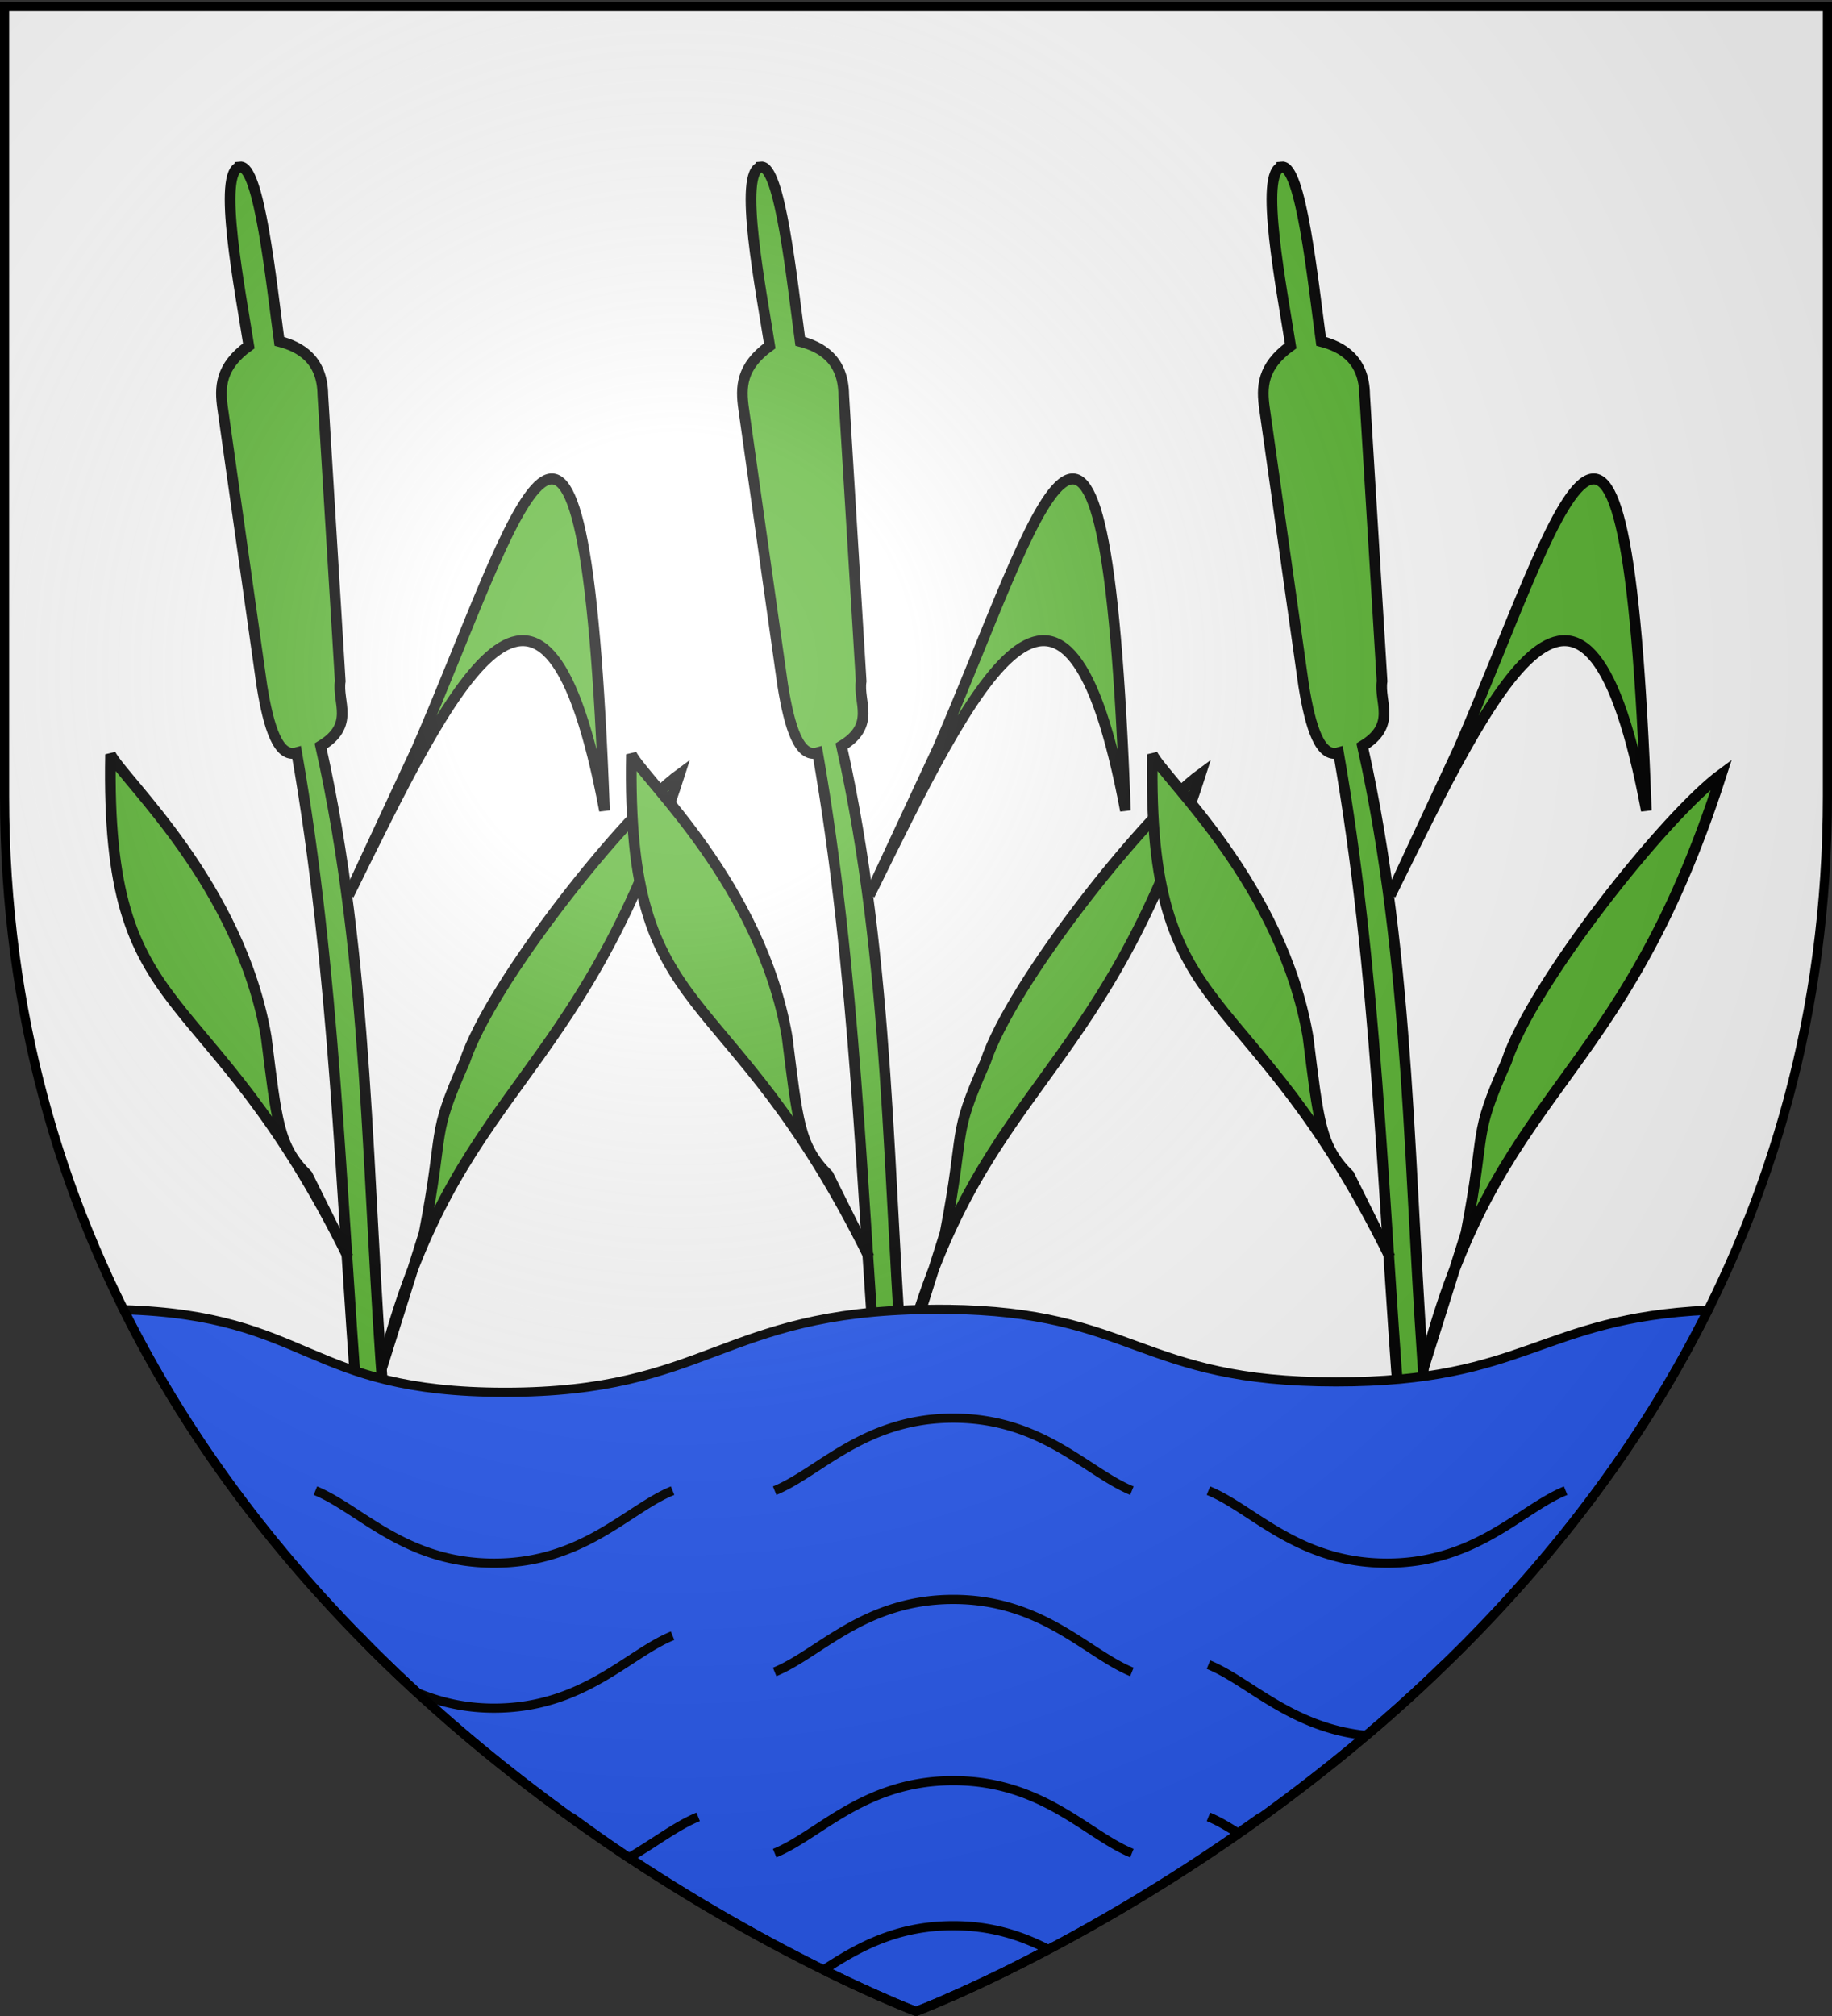
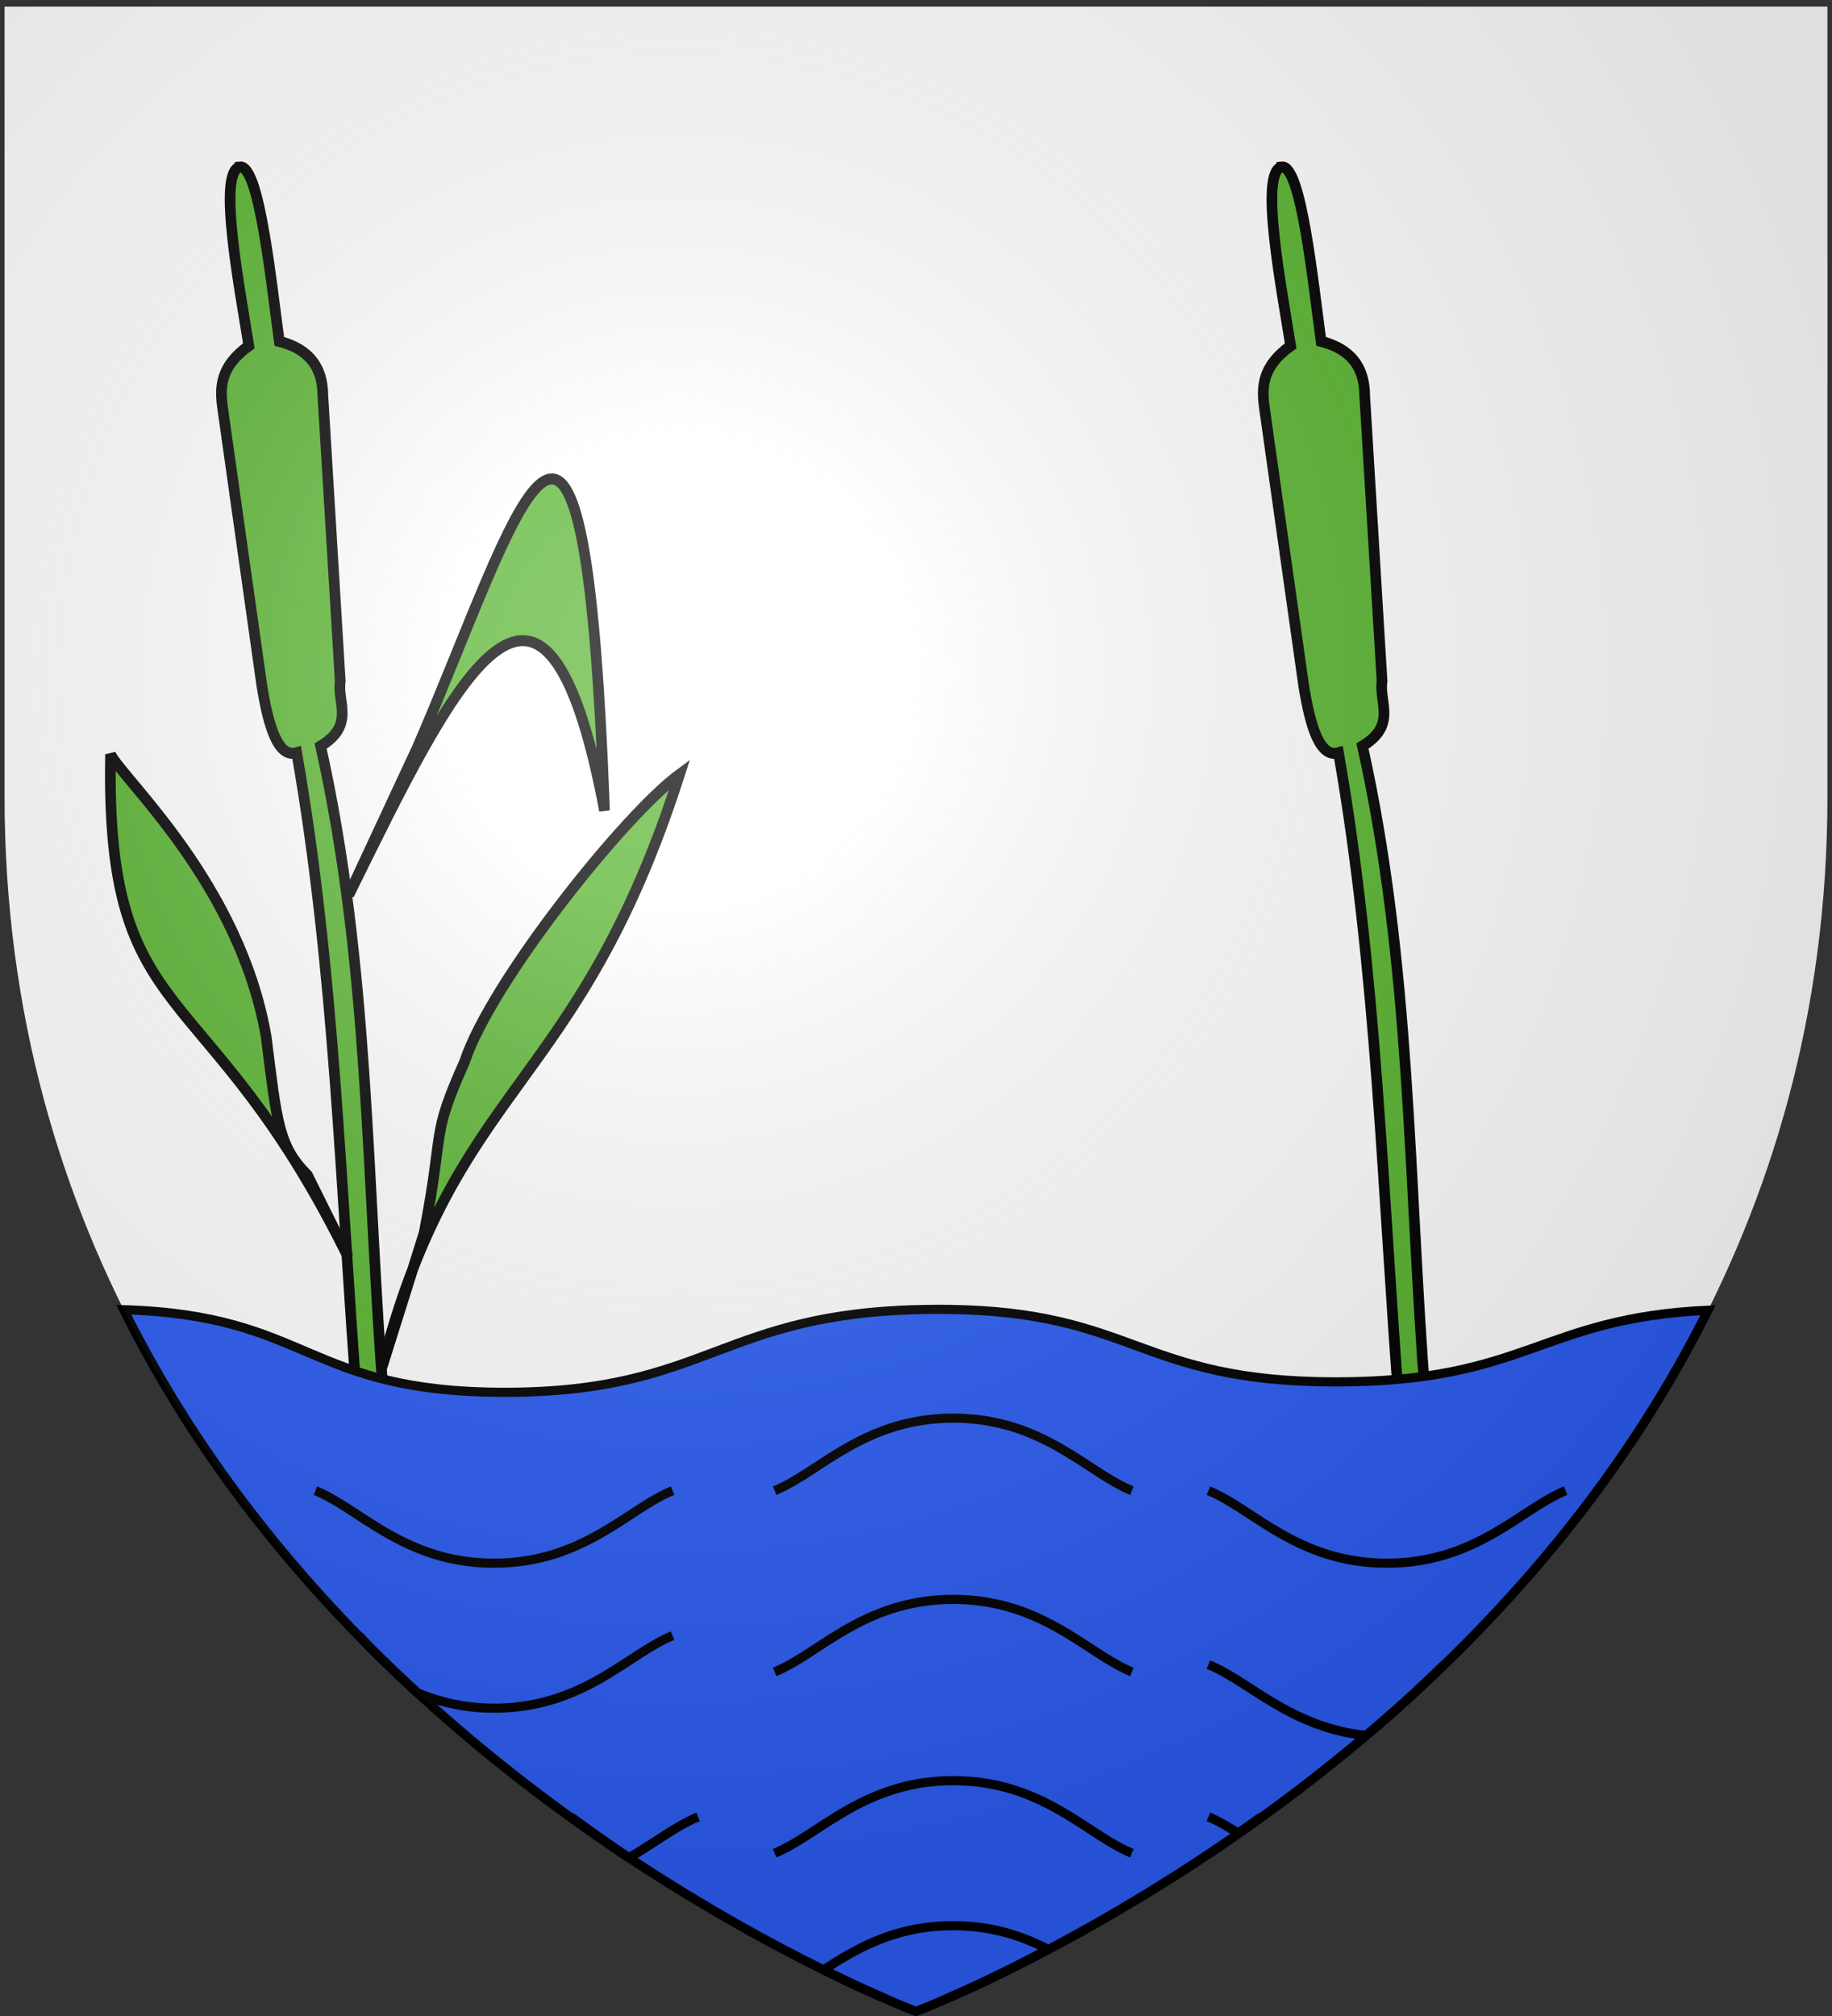
<svg xmlns="http://www.w3.org/2000/svg" xmlns:xlink="http://www.w3.org/1999/xlink" width="600" height="660" version="1.0">
  <rect width="100%" height="100%" fill="#333333" stroke="none" />
  <desc>Flag of Canton of Valais (Wallis)</desc>
  <defs>
    <radialGradient xlink:href="#b" id="c" cx="221.445" cy="226.331" r="300" fx="221.445" fy="226.331" gradientTransform="matrix(1.353 0 0 1.349 -77.63 -85.747)" gradientUnits="userSpaceOnUse" />
    <linearGradient id="b">
      <stop offset="0" style="stop-color:white;stop-opacity:.314" />
      <stop offset=".19" style="stop-color:white;stop-opacity:.251" />
      <stop offset=".6" style="stop-color:#6b6b6b;stop-opacity:.125" />
      <stop offset="1" style="stop-color:black;stop-opacity:.125" />
    </linearGradient>
  </defs>
  <g style="display:inline">
    <path d="M300 658.5s298.5-112.32 298.5-397.772V2.176H1.5v258.552C1.5 546.18 300 658.5 300 658.5" style="fill:#fff;fill-opacity:1;fill-rule:evenodd;stroke:none;stroke-width:1px;stroke-linecap:butt;stroke-linejoin:miter;stroke-opacity:1" />
-     <path d="M300 658.5s298.5-112.32 298.5-397.772V2.176H1.5v258.552C1.5 546.18 300 658.5 300 658.5" style="fill:#fff;fill-opacity:1;fill-rule:evenodd;stroke:none;stroke-width:1px;stroke-linecap:butt;stroke-linejoin:miter;stroke-opacity:1" />
  </g>
  <g style="display:inline">
    <path d="M91.833 18.458c-6.573 1.076.114 34.27 2.448 48.961-8.16 5.712-8.16 11.424-7.345 17.136l11.017 75.89c1.91 11.534 4.636 19.806 9.792 18.36 10.743 59.977 12.323 119.954 17.136 179.93l7.344-2.447c-4.88-59.977-4.015-119.342-17.748-179.32 9.73-5.711 4.587-12.035 5.508-17.747l-4.896-78.338c-.092-9.812-6.439-13.235-12.24-14.688-2.306-16.595-5.653-48.276-11.016-47.737z" style="opacity:1;fill:#5ab532;fill-opacity:1;fill-rule:evenodd;stroke:#000;stroke-width:3;stroke-linecap:butt;stroke-linejoin:miter;stroke-miterlimit:4;stroke-dasharray:none;stroke-opacity:1" transform="matrix(1.165 0 0 1.196 -28.35 32.593)" />
    <path d="M122.231 316.903c-39.838-78.846-68.27-61.421-66.823-137.657 3.711 7.076 36.375 35.651 43.756 77.305 3.015 23.264 3.398 29.924 11.6 37.87zM141.609 177.49c28.323-63.479 46.912-135.305 52.667 17.136-16.988-87.65-42.549-34.872-71.894 23.08zM131.56 347.478c20.515-78.812 55.142-75.588 83.845-162.795-15.724 11.258-53.164 57.074-60.453 78.673-9.71 21.257-5.51 17.368-11.375 46.884z" style="opacity:1;fill:#5ab532;fill-opacity:1;fill-rule:evenodd;stroke:#000;stroke-width:3;stroke-linecap:butt;stroke-linejoin:miter;stroke-miterlimit:4;stroke-dasharray:none;stroke-opacity:1" transform="matrix(1.165 0 0 1.196 -28.35 32.593)" />
  </g>
  <g style="display:inline">
-     <path d="M91.833 18.458c-6.573 1.076.114 34.27 2.448 48.961-8.16 5.712-8.16 11.424-7.345 17.136l11.017 75.89c1.91 11.534 4.636 19.806 9.792 18.36 10.743 59.977 12.323 119.954 17.136 179.93l7.344-2.447c-4.88-59.977-4.015-119.342-17.748-179.32 9.73-5.711 4.587-12.035 5.508-17.747l-4.896-78.338c-.092-9.812-6.439-13.235-12.24-14.688-2.306-16.595-5.653-48.276-11.016-47.737z" style="opacity:1;fill:#5ab532;fill-opacity:1;fill-rule:evenodd;stroke:#000;stroke-width:3;stroke-linecap:butt;stroke-linejoin:miter;stroke-miterlimit:4;stroke-dasharray:none;stroke-opacity:1" transform="matrix(1.165 0 0 1.196 142.254 32.593)" />
-     <path d="M122.231 316.903c-39.838-78.846-68.27-61.421-66.823-137.657 3.711 7.076 36.375 35.651 43.756 77.305 3.015 23.264 3.398 29.924 11.6 37.87zM141.609 177.49c28.323-63.479 46.912-135.305 52.667 17.136-16.988-87.65-42.549-34.872-71.894 23.08zM131.56 347.478c20.515-78.812 55.142-75.588 83.845-162.795-15.724 11.258-53.164 57.074-60.453 78.673-9.71 21.257-5.51 17.368-11.375 46.884z" style="opacity:1;fill:#5ab532;fill-opacity:1;fill-rule:evenodd;stroke:#000;stroke-width:3;stroke-linecap:butt;stroke-linejoin:miter;stroke-miterlimit:4;stroke-dasharray:none;stroke-opacity:1" transform="matrix(1.165 0 0 1.196 142.254 32.593)" />
-   </g>
+     </g>
  <g style="display:inline">
    <path d="M91.833 18.458c-6.573 1.076.114 34.27 2.448 48.961-8.16 5.712-8.16 11.424-7.345 17.136l11.017 75.89c1.91 11.534 4.636 19.806 9.792 18.36 10.743 59.977 12.323 119.954 17.136 179.93l7.344-2.447c-4.88-59.977-4.015-119.342-17.748-179.32 9.73-5.711 4.587-12.035 5.508-17.747l-4.896-78.338c-.092-9.812-6.439-13.235-12.24-14.688-2.306-16.595-5.653-48.276-11.016-47.737z" style="opacity:1;fill:#5ab532;fill-opacity:1;fill-rule:evenodd;stroke:#000;stroke-width:3;stroke-linecap:butt;stroke-linejoin:miter;stroke-miterlimit:4;stroke-dasharray:none;stroke-opacity:1" transform="matrix(1.165 0 0 1.196 312.858 32.593)" />
-     <path d="M122.231 316.903c-39.838-78.846-68.27-61.421-66.823-137.657 3.711 7.076 36.375 35.651 43.756 77.305 3.015 23.264 3.398 29.924 11.6 37.87zM141.609 177.49c28.323-63.479 46.912-135.305 52.667 17.136-16.988-87.65-42.549-34.872-71.894 23.08zM131.56 347.478c20.515-78.812 55.142-75.588 83.845-162.795-15.724 11.258-53.164 57.074-60.453 78.673-9.71 21.257-5.51 17.368-11.375 46.884z" style="opacity:1;fill:#5ab532;fill-opacity:1;fill-rule:evenodd;stroke:#000;stroke-width:3;stroke-linecap:butt;stroke-linejoin:miter;stroke-miterlimit:4;stroke-dasharray:none;stroke-opacity:1" transform="matrix(1.165 0 0 1.196 312.858 32.593)" />
  </g>
  <path d="M310.031 428.656c-1.995-.021-4.06.005-6.187.031-68.045.848-71.618 27.125-138.469 27.125-65.418 0-63.435-25.158-124.844-27.03C121.443 591.297 300 658.5 300 658.5s178.425-67.163 259.375-229.562c-55.236 2.627-59.176 23.468-121.812 23.468-64.762 0-65.676-23.079-127.532-23.75z" style="fill:#2b5df2;fill-opacity:1;fill-rule:evenodd;stroke:#000;stroke-width:3;stroke-linecap:butt;stroke-linejoin:miter;stroke-miterlimit:4;stroke-dasharray:none;stroke-opacity:1" />
  <path d="M253.712 488.016c14.624-5.933 29.247-23.735 58.494-23.735 29.248 0 43.871 17.802 58.495 23.735M253.712 606.694c14.624-5.934 29.247-23.736 58.494-23.736 29.248 0 43.871 17.802 58.495 23.736M117.531 535.5c1.797 1.838 3.566 3.77 5.375 5.563a502 502 0 0 0 13.781 13.125c7.107 2.92 15.213 5.03 25.094 5.03 29.247 0 43.877-17.784 58.5-23.718M253.712 547.355c14.624-5.934 29.247-23.735 58.494-23.735 29.248 0 43.871 17.801 58.495 23.735M186.969 594.813c6.258 4.504 12.565 9.095 18.594 13.093.16.107.308.175.468.282 8.564-5.012 15.65-10.545 22.625-13.375M310.344 654.156c1.304-.56.897-.332 2.469-1.031a473 473 0 0 0 14.75-6.875c4.69-2.282 10.118-5.114 15.718-8.062-8.411-4.318-18.292-7.75-31.062-7.75-19.096 0-31.74 7.517-42.438 14.437.821.405 1.863.99 2.656 1.375a473 473 0 0 0 14.75 6.875c1.572.699 1.165.47 2.47 1.031M395.781 544.969c13.407 5.44 26.95 20.66 51.625 23.187.612-.518 1.232-.977 1.844-1.5a523 523 0 0 0 13.969-12.375c3.274-3.006 6.531-6.165 9.781-9.312M395.781 594.813c3.175 1.288 6.363 3.208 9.688 5.312 2.51-1.746 5.02-3.482 7.562-5.312M395.77 488.016c14.623 5.934 29.247 23.736 58.494 23.736s43.87-17.802 58.494-23.736M103.298 488.016c14.624 5.934 29.247 23.736 58.495 23.736s43.87-17.802 58.494-23.736" style="fill:none;fill-opacity:1;fill-rule:evenodd;stroke:#000;stroke-width:3;stroke-linecap:butt;stroke-linejoin:miter;stroke-miterlimit:4;stroke-dasharray:none;stroke-opacity:1" />
  <path d="M300 658.5s298.5-112.32 298.5-397.772V2.176H1.5v258.552C1.5 546.18 300 658.5 300 658.5" style="opacity:1;fill:url(#c);fill-opacity:1;fill-rule:evenodd;stroke:none;stroke-width:1px;stroke-linecap:butt;stroke-linejoin:miter;stroke-opacity:1" />
-   <path d="M300 658.5S1.5 546.18 1.5 260.728V2.176h597v258.552C598.5 546.18 300 658.5 300 658.5z" style="opacity:1;fill:none;fill-opacity:1;fill-rule:evenodd;stroke:#000;stroke-width:3;stroke-linecap:butt;stroke-linejoin:miter;stroke-miterlimit:4;stroke-dasharray:none;stroke-opacity:1" />
</svg>